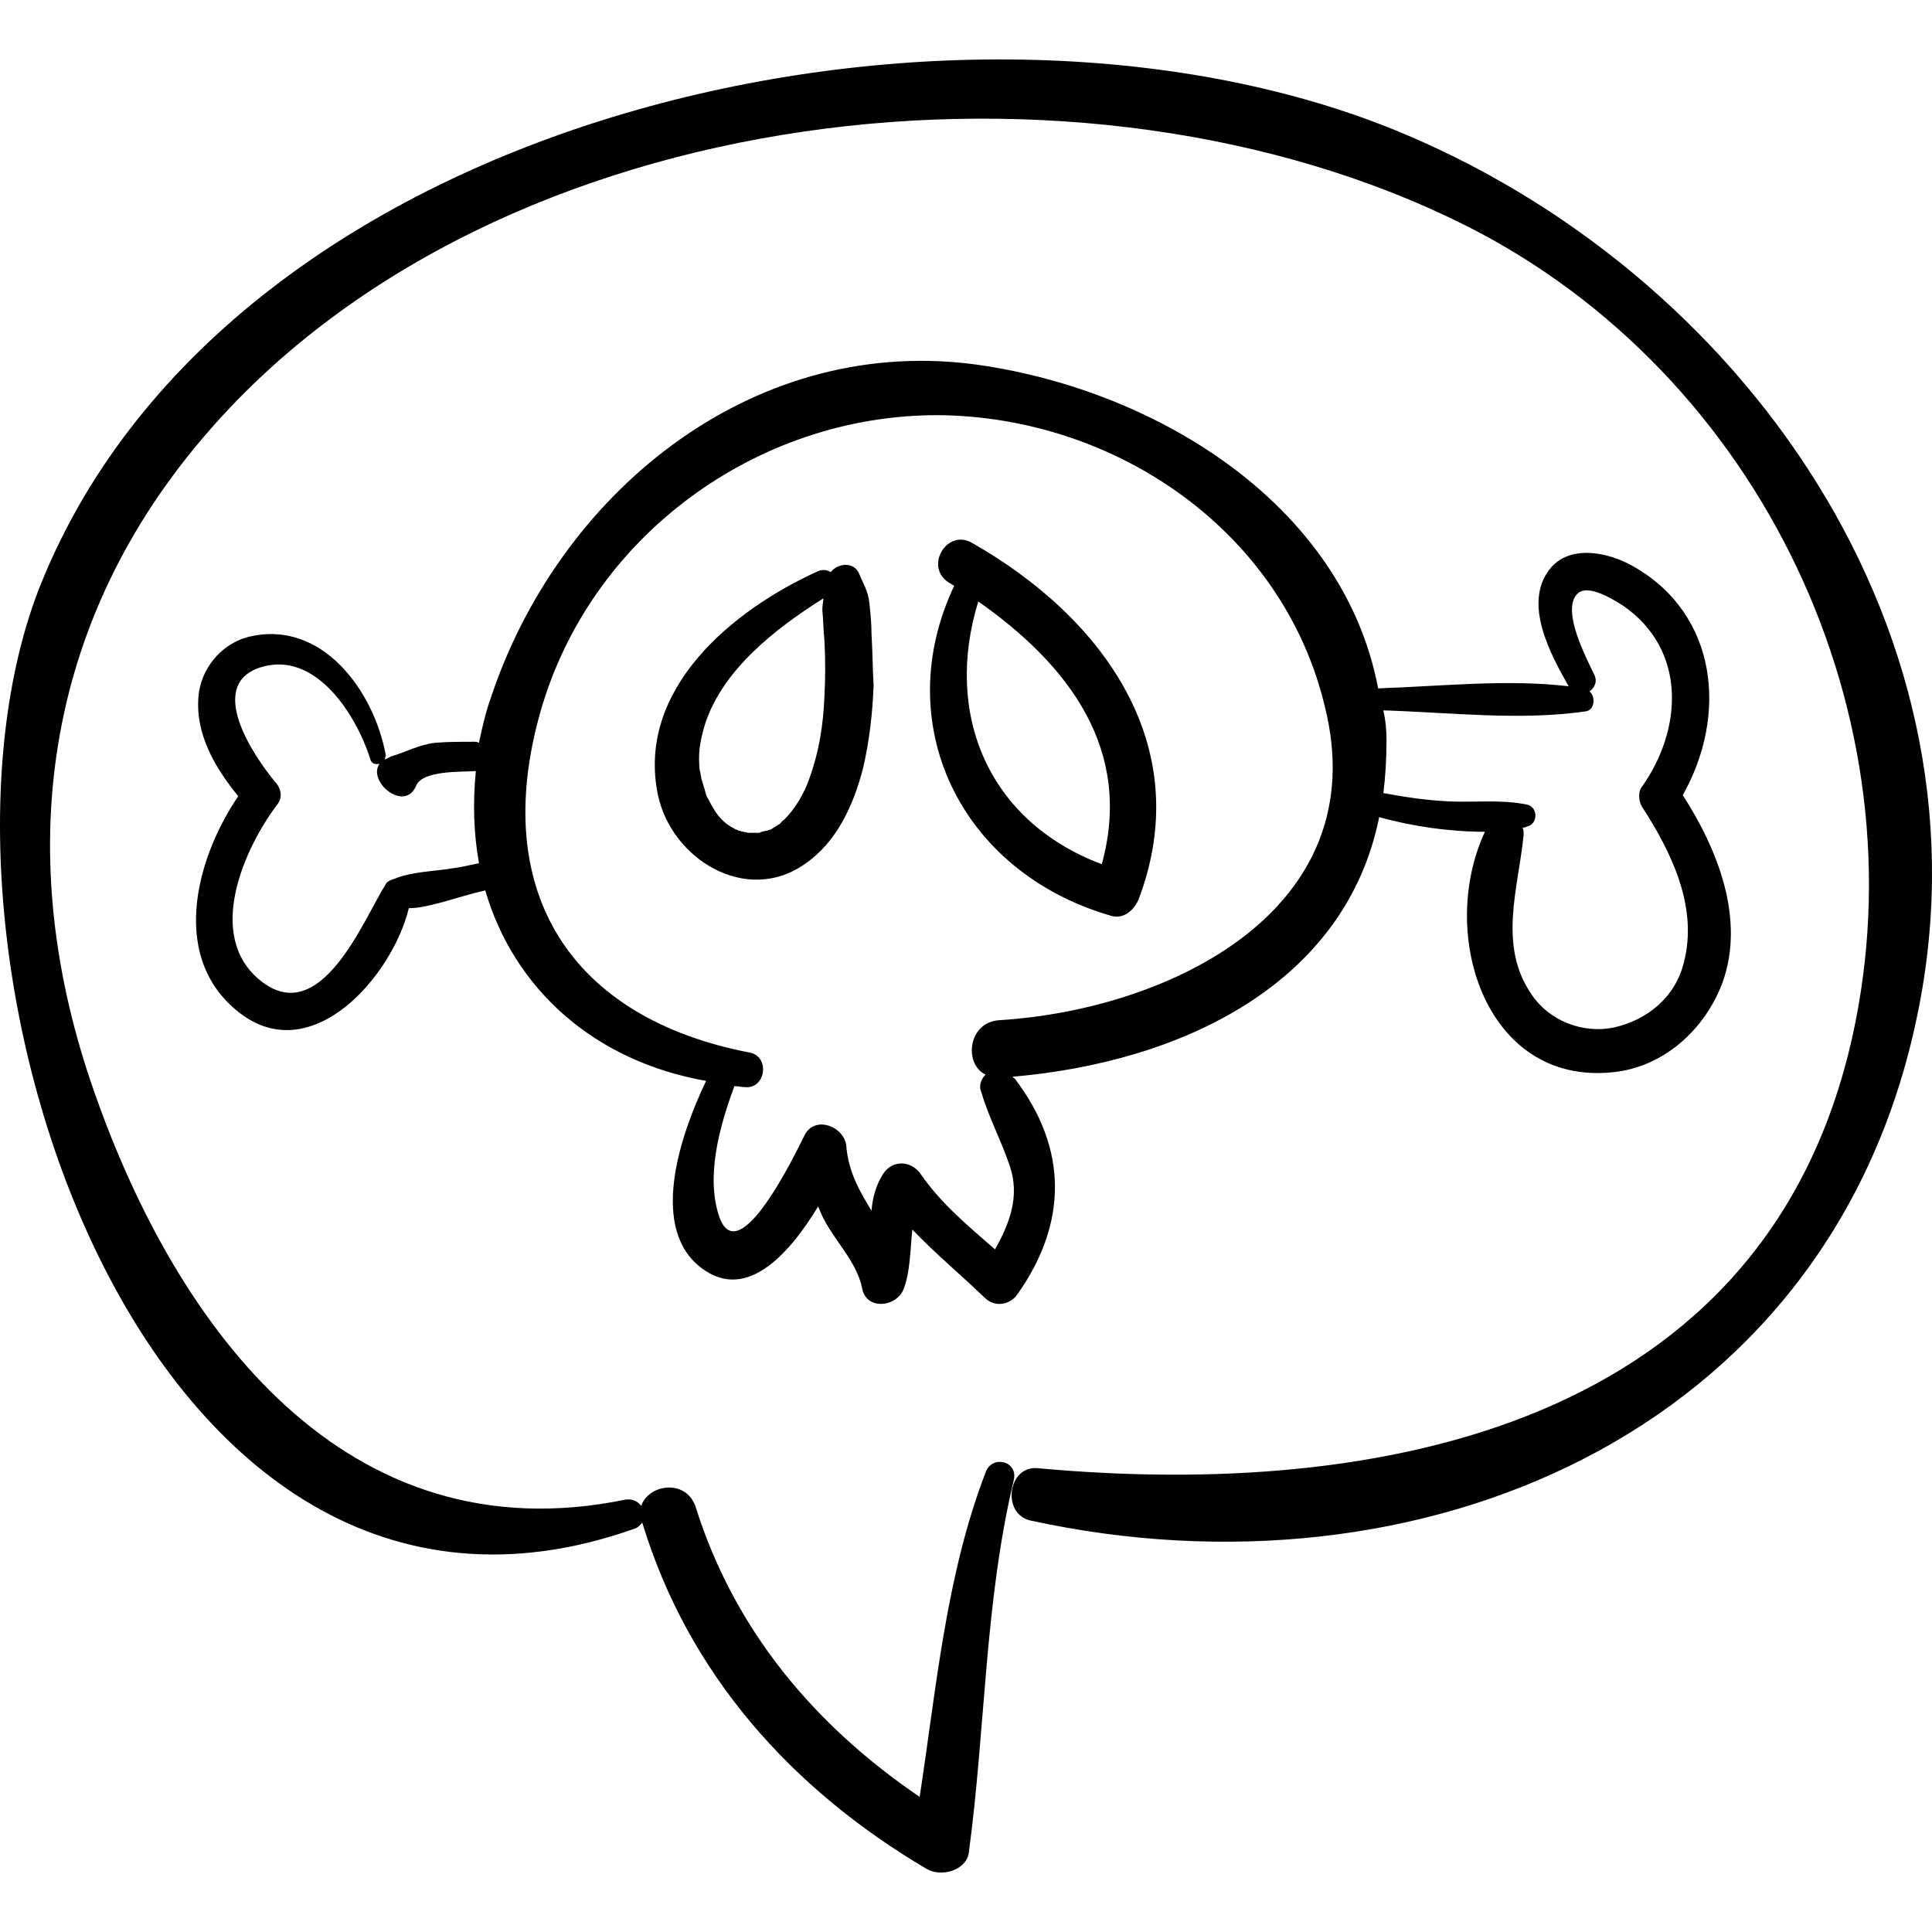
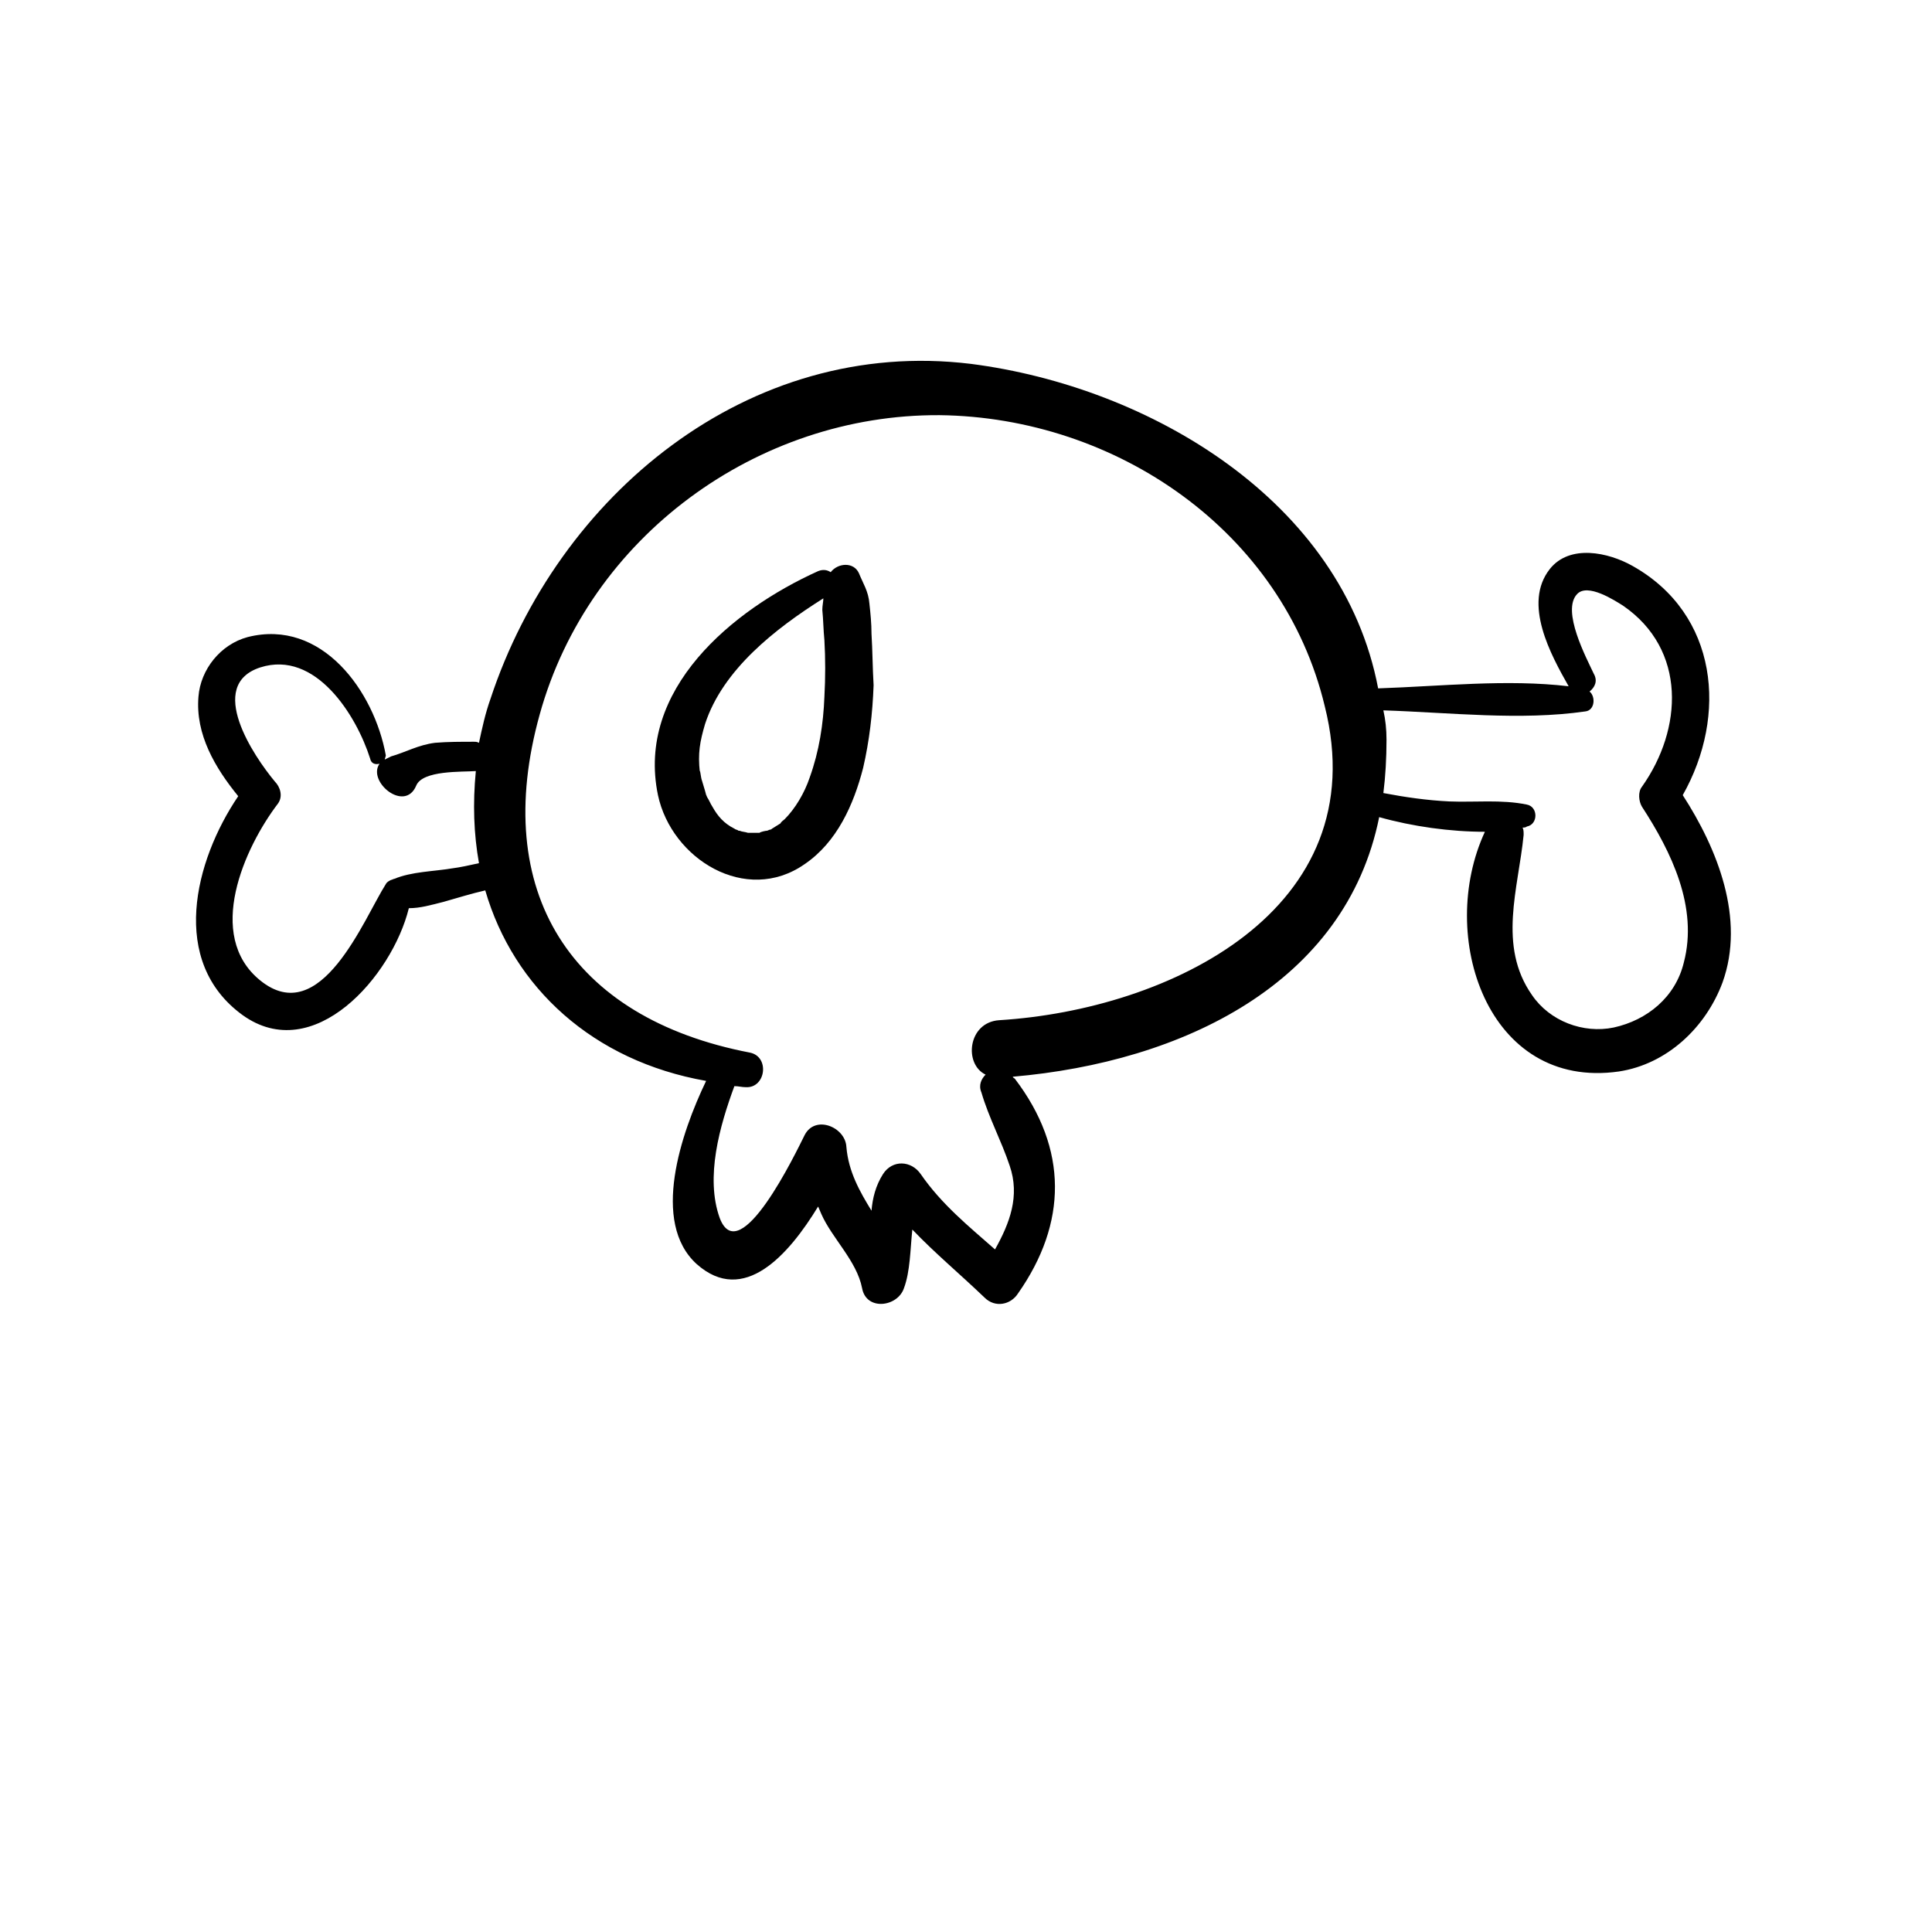
<svg xmlns="http://www.w3.org/2000/svg" fill="#000000" version="1.1" id="Capa_1" width="800px" height="800px" viewBox="0 0 564.786 564.786" xml:space="preserve">
  <g>
    <g>
-       <path d="M406.545,37.523C279.556-13.272,68.11,32.321,12.112,170.328c-42.228,104.04,28.458,327.726,173.196,276.624    c1.224-0.307,1.836-1.225,2.448-1.836c13.464,44.37,43.758,78.029,83.231,101.286c4.284,2.447,11.628,0.306,12.24-4.896    c4.896-36.414,4.59-73.134,13.157-108.936c1.225-5.509-6.426-7.345-8.262-2.143c-11.628,30.294-14.382,63.036-19.277,94.86    c-30.601-20.809-54.162-48.654-65.484-84.762c-2.754-8.263-13.77-6.732-15.912-0.307c-0.918-1.224-2.448-2.142-4.59-1.836    c-81.702,16.83-130.968-49.878-155.142-118.728C3.238,250.5,12.417,181.649,61.072,125.958    C145.833,28.649,317.194,9.983,428.578,65.981c86.292,43.452,133.722,143.514,112.914,237.15    C516.094,416.963,403.18,438.383,303.423,429.204c-8.874-0.918-10.71,13.464-2.142,15.3    c113.526,24.786,232.254-25.092,258.57-144.738C585.25,185.934,509.362,78.833,406.545,37.523z" />
      <path d="M491.919,232.445c13.158-23.256,10.404-52.938-14.688-67.014c-7.038-3.978-18.36-6.426-24.174,0.918    c-7.956,10.098,0.306,25.092,5.508,34.272c-18.054-2.142-37.332,0-55.692,0.612c-10.403-54.774-66.708-88.128-119.034-94.86    c-65.178-7.956-120.869,38.556-140.453,97.92c-1.53,4.284-2.448,8.568-3.366,12.852c-0.612-0.306-0.918-0.306-1.53-0.306    c-3.672,0-7.649,0-11.322,0.306c-4.896,0.612-8.567,2.754-12.852,3.978c-0.612,0.306-1.224,0.612-1.836,0.918    c0-0.306,0.306-0.918,0.306-1.224c-3.365-18.666-18.666-40.086-40.392-34.578c-7.956,2.142-13.771,9.486-14.382,17.442    c-0.918,11.016,4.896,20.808,11.628,29.07c-12.853,18.972-20.196,48.348,1.224,63.954c20.809,14.994,43.758-11.322,48.654-31.212    c3.366,0,6.426-0.918,10.098-1.836c4.284-1.224,8.263-2.448,12.24-3.366c8.262,28.458,31.518,49.878,64.566,55.692    c-7.345,15.3-16.219,41.31-2.755,53.55c13.771,12.24,26.929-2.754,35.496-16.83c0.307,0.612,0.612,1.53,0.918,2.142    c3.061,7.038,10.404,13.771,11.935,21.727c1.224,6.731,10.404,5.508,12.24,0c1.836-4.896,1.836-11.322,2.447-17.137    c6.732,7.038,13.771,12.853,21.114,19.891c3.06,3.06,7.649,2.142,9.792-1.225c14.382-20.502,14.688-42.228-0.918-62.729    c-0.307-0.306-0.612-0.306-0.612-0.612c49.572-4.284,97.308-27.233,107.101-75.888c9.791,2.754,20.808,4.284,30.905,4.284    c-14.076,30.294,0.612,75.582,39.168,70.074c14.076-2.143,25.398-12.853,30.294-26.011    C510.28,268.554,502.018,248.051,491.919,232.445z M132.064,253.866c-5.508,0.918-11.628,0.918-16.83,3.06    c-0.306,0-0.612,0.306-0.918,0.306l0,0l0,0c-0.612,0.306-1.224,0.612-1.53,1.224c-6.426,10.098-18.972,42.534-36.72,28.152    c-16.218-13.158-4.59-38.862,5.202-51.714c1.53-2.142,0.612-4.896-0.918-6.426c-6.12-7.344-20.196-28.152-4.284-33.354    c16.218-5.202,28.152,14.076,32.13,26.622c0.306,1.53,1.53,1.836,2.754,1.53c-3.672,5.202,7.345,14.382,10.71,6.426    c1.836-4.59,13.464-3.978,17.442-4.284l0,0c-0.918,9.486-0.612,18.36,0.918,26.928    C137.266,252.947,134.512,253.56,132.064,253.866z M292.102,298.236c-9.18,0.611-10.404,12.852-3.979,15.911    c-1.224,1.225-2.142,3.061-1.224,5.202c2.142,7.345,5.813,14.076,8.262,21.42c3.06,8.874,0,16.83-4.284,24.48    c-7.649-6.732-15.605-13.158-21.726-22.032c-2.754-3.978-8.262-4.284-11.016,0c-2.143,3.366-3.061,7.038-3.366,10.71    c-3.366-5.508-6.732-11.321-7.344-18.666c-0.307-5.813-9.181-9.485-12.24-3.366c-2.448,4.896-18.972,39.475-24.786,24.175    c-4.284-11.935,0-26.929,4.284-38.557c1.224,0,2.142,0.307,3.366,0.307c5.813,0.306,7.038-8.874,1.224-10.099    c-52.632-10.098-75.888-47.124-61.506-98.838c14.382-52.02,63.647-87.822,116.892-87.516    c51.714,0.612,100.368,33.966,112.608,85.068C402.262,266.105,341.673,295.175,292.102,298.236z M492.226,281.406    c-2.448,10.098-10.71,16.83-20.502,18.972c-8.874,1.836-18.666-1.836-23.868-9.486c-10.099-14.382-3.979-31.211-2.448-46.818    c0-0.918,0-1.53-0.306-2.142c0.306,0,0.918,0,1.224-0.306c3.366-0.612,3.366-5.814,0-6.426c-7.344-1.53-15.3-0.612-22.644-0.918    c-6.427-0.306-12.853-1.224-19.278-2.448c0.612-4.896,0.918-10.098,0.918-15.606c0-3.06-0.306-5.814-0.918-8.568    c19.278,0.612,40.086,3.06,59.058,0.306c2.754-0.306,3.061-4.284,1.225-5.814c1.529-1.224,2.447-3.06,1.224-5.202    c-2.142-4.59-9.486-18.36-4.896-23.256c3.061-3.366,11.017,1.836,13.465,3.366c18.666,12.852,17.441,36.108,5.508,52.938    c-1.225,1.53-0.918,4.284,0,5.814C488.553,248.969,496.509,265.188,492.226,281.406z" />
-       <path d="M254.77,185.321c0-3.06-0.306-6.12-0.612-8.874c-0.306-3.672-1.836-5.814-3.06-8.874c-1.53-3.366-6.12-3.06-8.262-0.306    c-0.919-0.612-2.143-0.918-3.673-0.306c-25.092,11.322-53.243,34.578-46.817,65.484c3.978,18.666,25.704,32.13,42.84,20.196    c9.486-6.426,14.382-17.442,17.136-28.152c1.836-7.956,2.754-15.912,3.061-24.174C255.076,195.113,255.076,190.217,254.77,185.321    z M241,203.682c-0.306,7.956-1.529,15.912-4.283,23.562c-1.53,4.59-4.284,9.18-7.345,12.24c-0.306,0.306-0.918,0.612-1.224,1.224    l0,0l0,0c-0.918,0.612-1.53,0.918-2.448,1.53c0,0-0.306,0.306-0.611,0.306c-0.307,0-0.612,0.306-0.918,0.306    c-0.307,0-1.837,0.306-2.143,0.612c-0.612,0-1.224,0-2.142,0c-0.307,0-0.612,0-0.612,0s0,0-0.612,0    c-0.918-0.306-1.836-0.306-2.447-0.612h-0.307c-0.306-0.306-0.918-0.306-1.224-0.612c-3.061-1.53-4.896-3.672-6.426-6.426    c-0.612-0.918-0.918-1.836-1.53-2.754c-0.612-1.53,0,0.306-0.612-1.836c-0.306-0.918-0.611-2.142-0.918-3.06    c-0.306-0.612-0.611-3.978-0.611-2.448c-0.612-5.508,0-8.874,1.529-14.076c5.202-15.912,20.502-27.846,34.578-36.72    c0,0.918-0.306,2.142-0.306,3.366c0.306,3.06,0.306,5.814,0.611,8.874C241.306,192.359,241.306,198.173,241,203.682z" />
-       <path d="M284.146,158.7c-7.344-4.284-14.076,7.038-6.732,11.628c0.612,0.306,0.918,0.612,1.53,0.918    c-18.972,40.086,1.53,83.538,45.594,96.39c3.672,1.224,6.732-1.224,8.262-4.59C349.936,218.063,322.396,180.425,284.146,158.7z     M285.982,175.835c26.622,18.666,45.288,43.452,36.107,76.806C288.736,240.096,275.884,208.578,285.982,175.835z" />
+       <path d="M254.77,185.321c0-3.06-0.306-6.12-0.612-8.874c-0.306-3.672-1.836-5.814-3.06-8.874c-1.53-3.366-6.12-3.06-8.262-0.306    c-0.919-0.612-2.143-0.918-3.673-0.306c-25.092,11.322-53.243,34.578-46.817,65.484c3.978,18.666,25.704,32.13,42.84,20.196    c9.486-6.426,14.382-17.442,17.136-28.152c1.836-7.956,2.754-15.912,3.061-24.174C255.076,195.113,255.076,190.217,254.77,185.321    z M241,203.682c-0.306,7.956-1.529,15.912-4.283,23.562c-1.53,4.59-4.284,9.18-7.345,12.24c-0.306,0.306-0.918,0.612-1.224,1.224    l0,0c-0.918,0.612-1.53,0.918-2.448,1.53c0,0-0.306,0.306-0.611,0.306c-0.307,0-0.612,0.306-0.918,0.306    c-0.307,0-1.837,0.306-2.143,0.612c-0.612,0-1.224,0-2.142,0c-0.307,0-0.612,0-0.612,0s0,0-0.612,0    c-0.918-0.306-1.836-0.306-2.447-0.612h-0.307c-0.306-0.306-0.918-0.306-1.224-0.612c-3.061-1.53-4.896-3.672-6.426-6.426    c-0.612-0.918-0.918-1.836-1.53-2.754c-0.612-1.53,0,0.306-0.612-1.836c-0.306-0.918-0.611-2.142-0.918-3.06    c-0.306-0.612-0.611-3.978-0.611-2.448c-0.612-5.508,0-8.874,1.529-14.076c5.202-15.912,20.502-27.846,34.578-36.72    c0,0.918-0.306,2.142-0.306,3.366c0.306,3.06,0.306,5.814,0.611,8.874C241.306,192.359,241.306,198.173,241,203.682z" />
    </g>
  </g>
</svg>